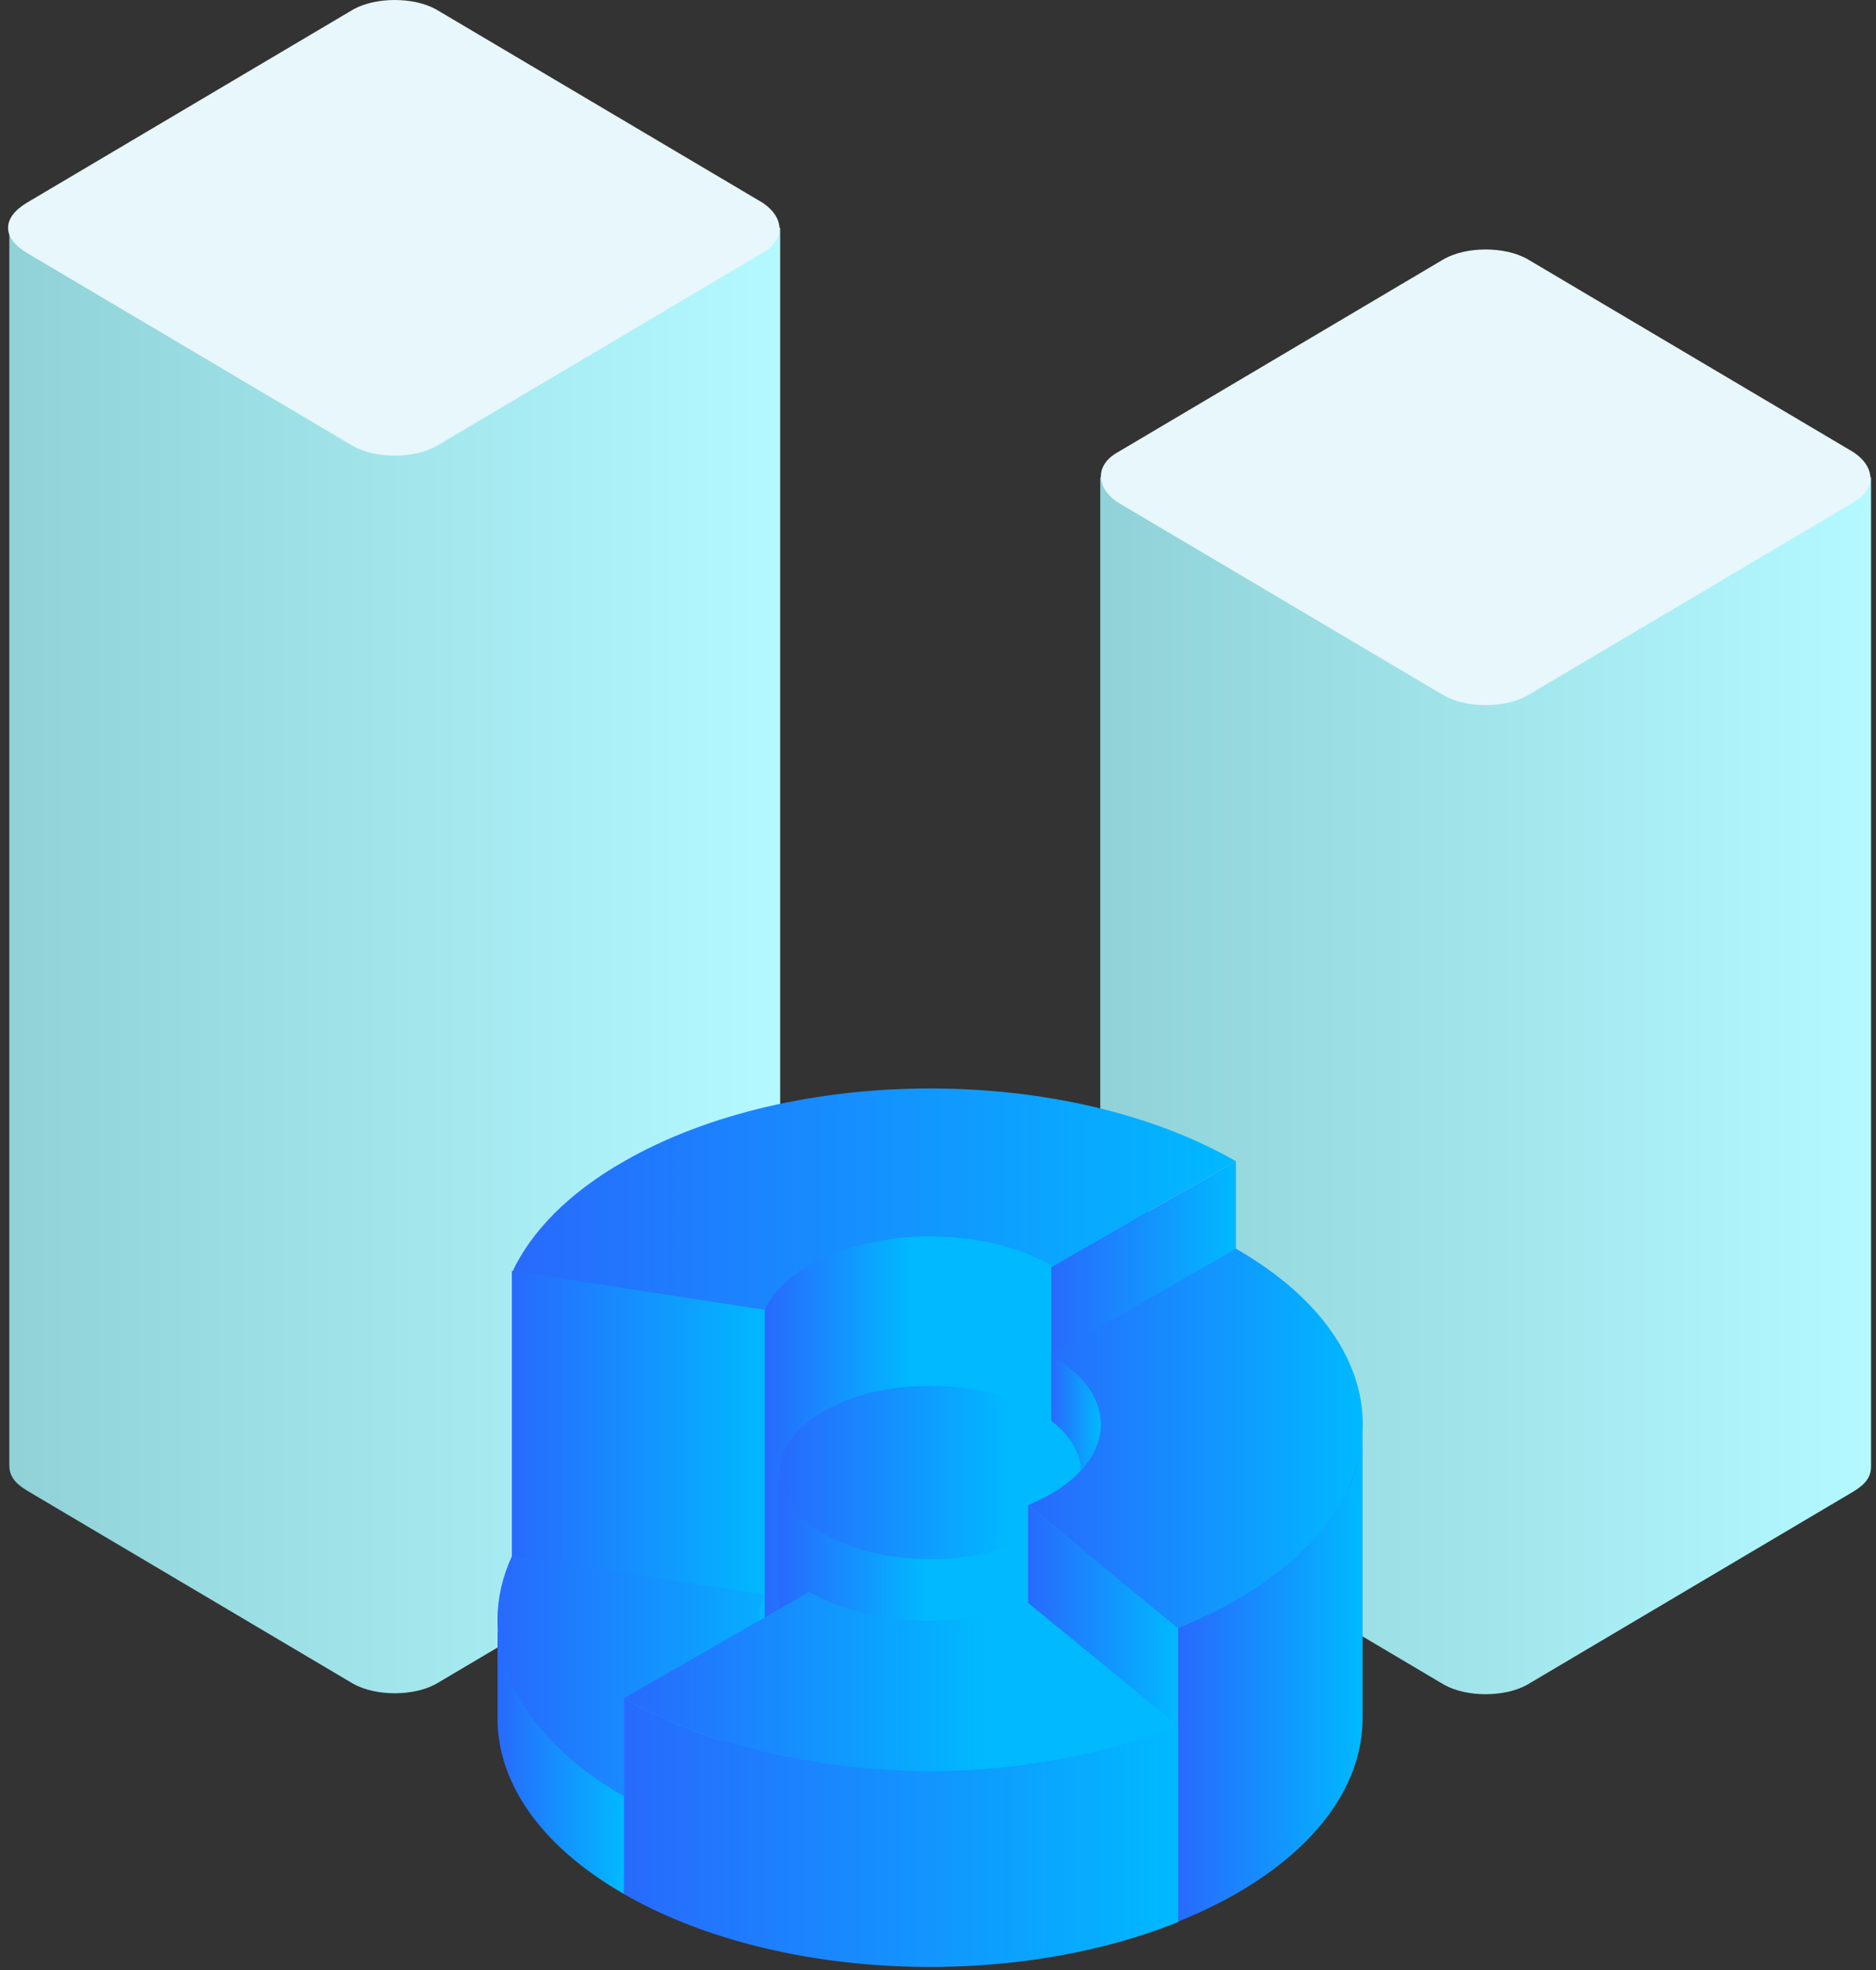
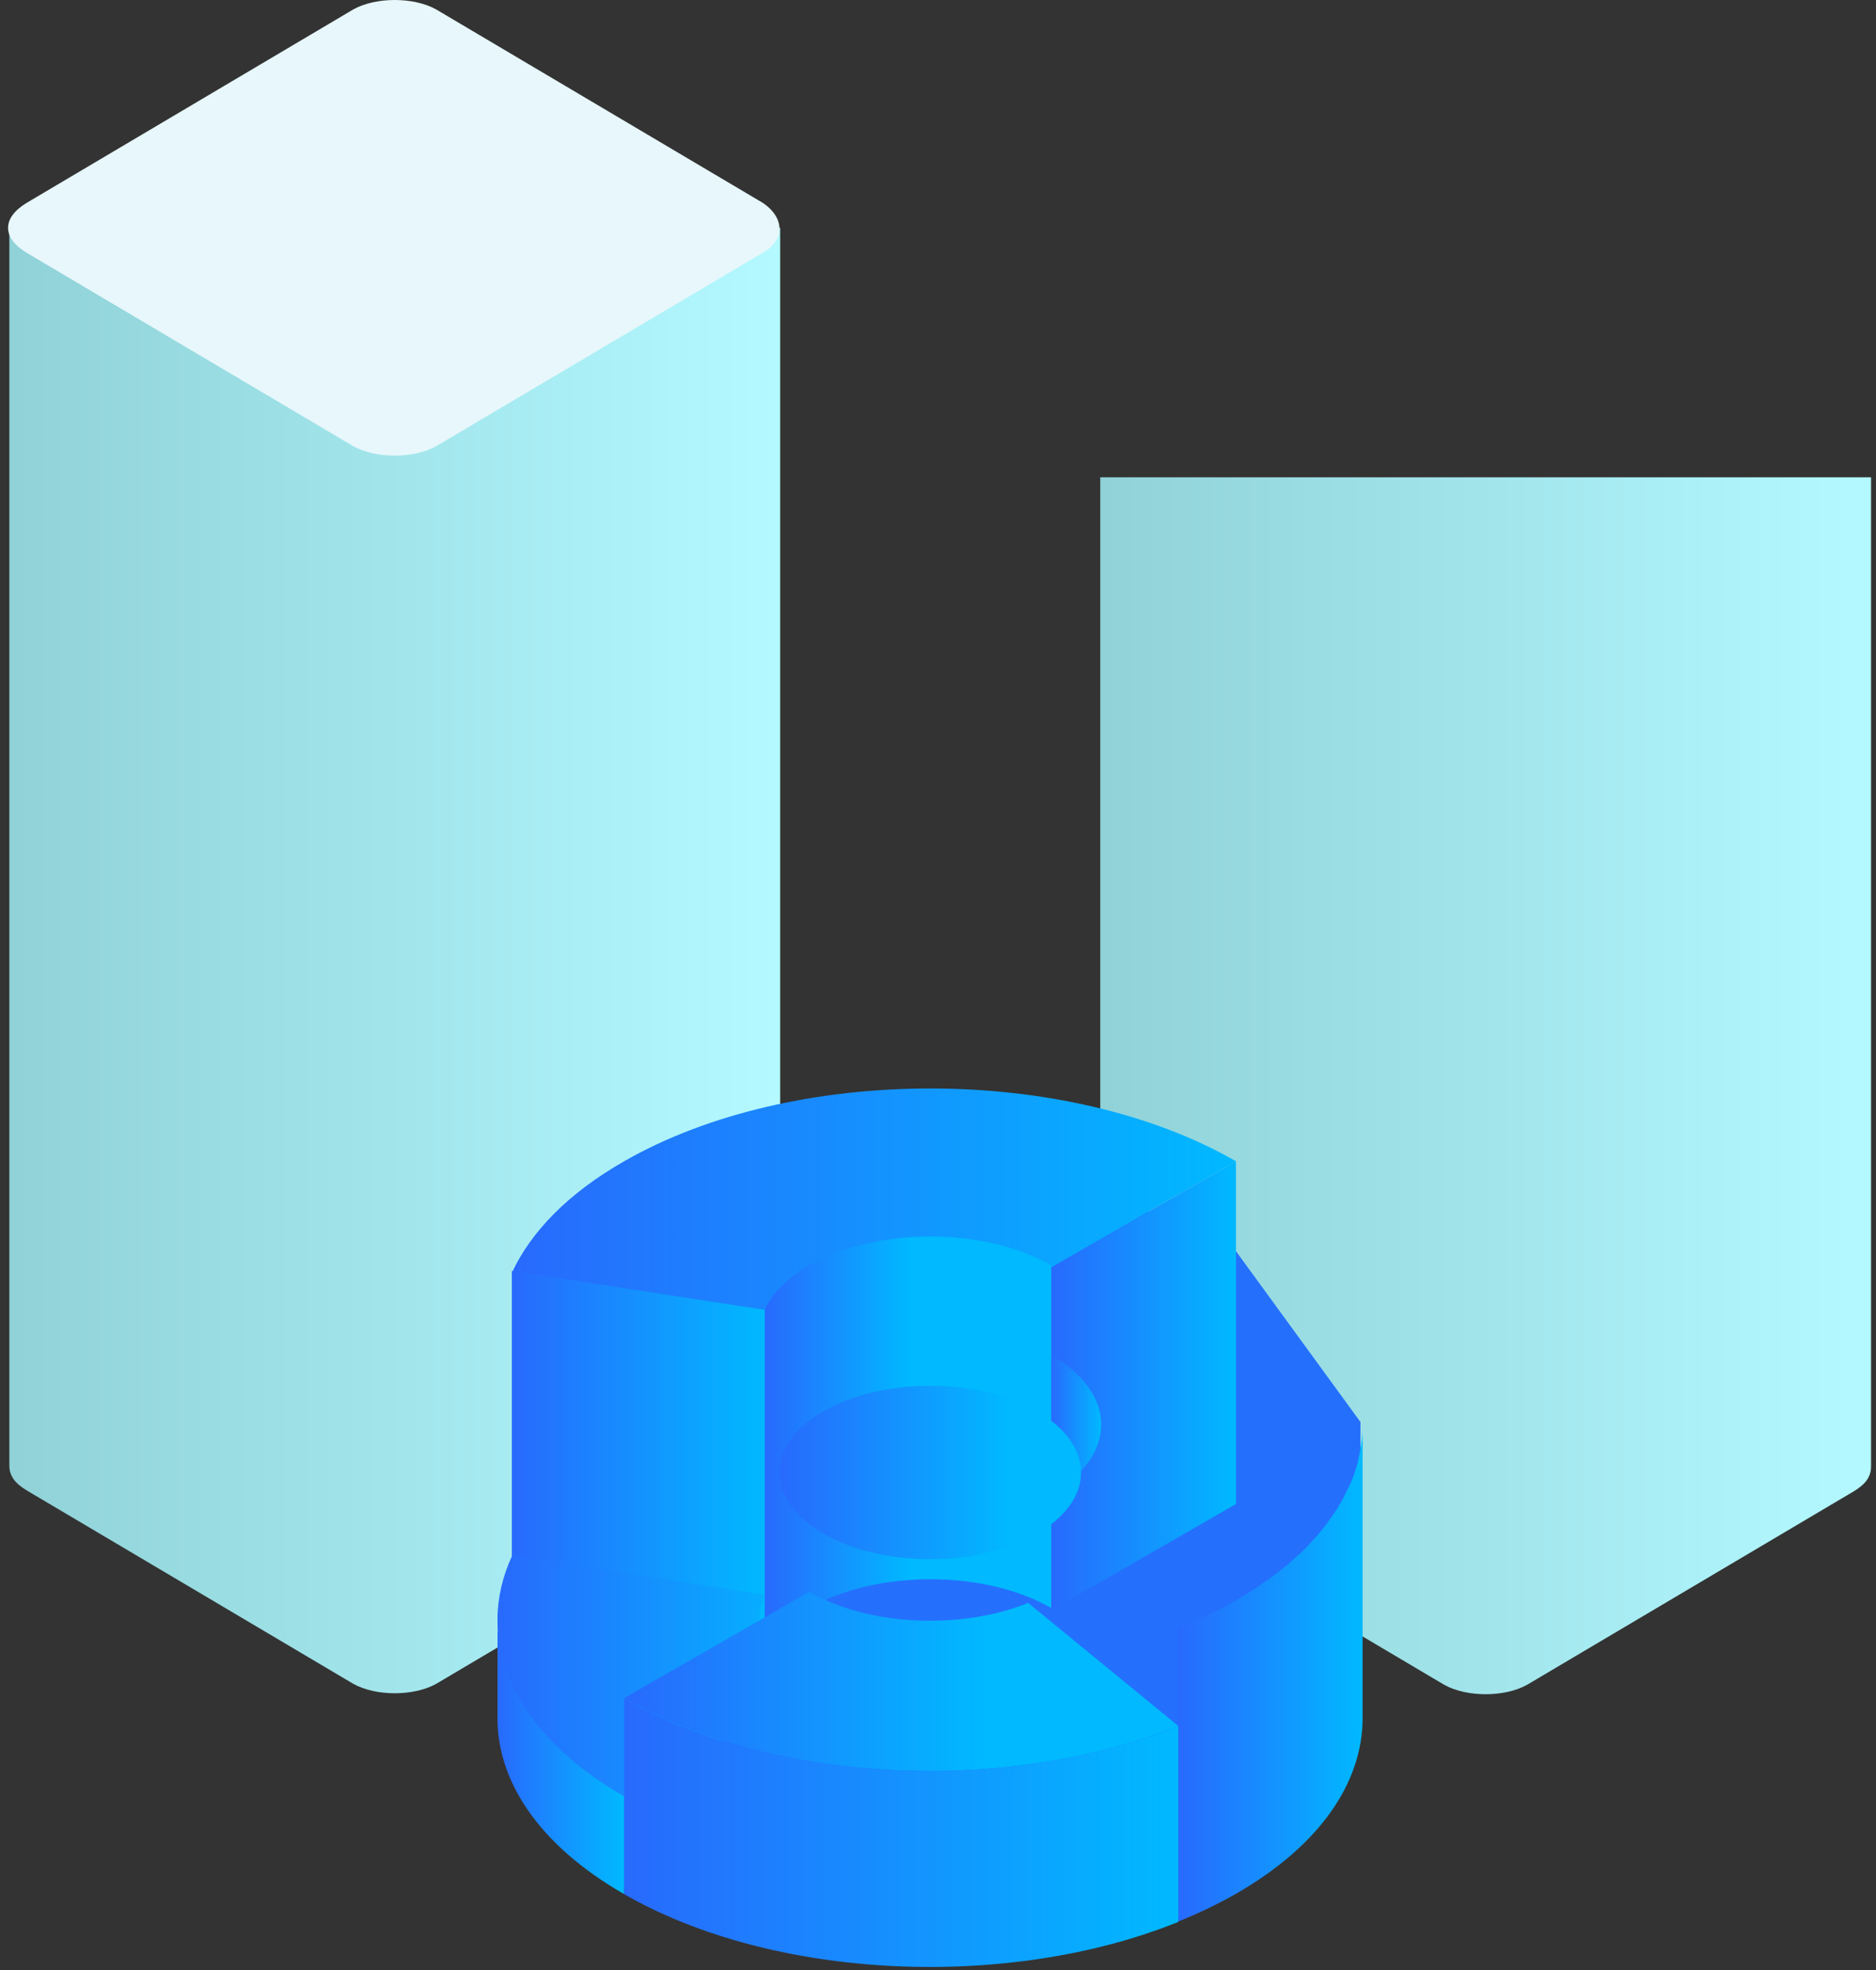
<svg xmlns="http://www.w3.org/2000/svg" width="262" height="275" viewBox="0 0 262 275" fill="none">
  <rect x="0" y="0" width="262" height="275" fill="#333333" stroke="none" />
  <g clip-path="url(#clip0)">
    <path d="M108.956 31.801V204.562C108.956 205.964 108.254 207.015 106.501 208.067L60.917 235.05C57.761 236.802 52.501 236.802 49.345 235.05L3.761 208.067C2.008 207.015 1.306 205.964 1.306 204.562V31.801H108.956Z" fill="url(#paint0_linear)" />
    <path d="M3.757 35.306L49.341 62.289C52.497 64.041 57.757 64.041 60.913 62.289L106.497 35.306C109.653 33.554 109.653 30.4 106.497 28.298L60.913 1.315C57.757 -0.438 52.497 -0.438 49.341 1.315L3.757 28.298C0.25 30.4 0.25 33.204 3.757 35.306Z" fill="#E7F7FB" />
    <path d="M261.309 66.628V204.697C261.309 206.099 260.608 207.15 258.854 208.201L213.27 235.184C210.114 236.937 204.854 236.937 201.699 235.184L156.114 208.201C154.361 207.15 153.66 206.099 153.66 204.697V66.628H261.309Z" fill="url(#paint1_linear)" />
-     <path d="M156.114 70.131L201.699 97.114C204.855 98.866 210.114 98.866 213.27 97.114L258.854 70.131C262.01 68.379 262.01 65.225 258.854 63.122L213.27 36.139C210.114 34.387 204.855 34.387 201.699 36.139L156.114 63.122C152.959 64.874 152.959 68.028 156.114 70.131Z" fill="#E7F7FB" />
    <g clip-path="url(#clip1)">
      <path d="M164.5 268L90.5 266L87 263.5L71.5 243.5L69.5 228L71.5 220.5V177.5L131 156L172.5 174.5L190 198.5V242L164.5 268Z" fill="#2470FD" />
      <path d="M113.014 176.896C109.946 178.654 107.866 180.775 106.825 183.051L71.512 177.62C74.164 171.931 79.365 166.552 87.166 162.104C110.778 148.553 149.056 148.553 172.616 162.104L146.768 176.948C137.458 171.569 122.324 171.569 113.014 176.896Z" fill="url(#paint2_linear)" />
      <path d="M106.825 182.844V230.633L71.512 225.203V177.413L106.825 182.844Z" fill="url(#paint3_linear)" />
      <path d="M172.616 162.105V209.946L146.82 224.79V176.949L172.616 162.105Z" fill="url(#paint4_linear)" />
      <path d="M113.015 176.638C122.324 171.259 137.459 171.259 146.82 176.638V224.479C137.511 219.1 122.376 219.1 113.015 224.479C109.946 226.237 107.866 228.358 106.826 230.634V182.792C107.866 180.517 109.946 178.396 113.015 176.638Z" fill="url(#paint5_linear)" />
-       <path d="M114.991 214.084C123.208 218.79 136.575 218.79 144.792 214.084C148.901 211.705 150.981 208.601 150.981 205.55V237.72C150.981 240.823 148.901 243.926 144.792 246.254C136.575 250.96 123.208 250.96 114.991 246.254C110.883 243.875 108.802 240.771 108.802 237.72V205.55C108.854 208.653 110.883 211.705 114.991 214.084Z" fill="url(#paint6_linear)" />
      <path d="M150.668 205.653C155.869 200.429 154.569 193.653 146.82 189.154V202.756C148.328 203.635 149.628 204.618 150.668 205.653Z" fill="url(#paint7_linear)" />
      <path d="M129.917 217.651C141.55 217.651 150.981 212.232 150.981 205.548C150.981 198.864 141.55 193.446 129.917 193.446C118.284 193.446 108.854 198.864 108.854 205.548C108.854 212.232 118.284 217.651 129.917 217.651Z" fill="url(#paint8_linear)" />
-       <path d="M143.596 210.101V251.115L164.555 268.286V227.272L143.596 210.101Z" fill="url(#paint9_linear)" />
      <path d="M172.616 223.393C174.852 222.1 176.829 220.755 178.649 219.359C179.169 218.945 179.689 218.531 180.209 218.066C180.365 217.911 180.573 217.755 180.729 217.6C181.041 217.29 181.405 217.031 181.717 216.721C181.925 216.566 182.081 216.359 182.237 216.204C182.549 215.893 182.81 215.635 183.07 215.325C183.226 215.169 183.382 214.962 183.538 214.807C183.85 214.445 184.162 214.135 184.422 213.773C184.526 213.669 184.63 213.514 184.734 213.411C185.098 212.945 185.462 212.48 185.774 212.014C185.878 211.859 185.982 211.704 186.086 211.601C186.294 211.239 186.554 210.928 186.762 210.566C186.866 210.411 186.97 210.204 187.074 210.049C187.282 209.739 187.438 209.428 187.594 209.118C187.698 208.963 187.802 208.756 187.854 208.601C188.01 208.239 188.218 207.877 188.374 207.566C188.426 207.411 188.53 207.256 188.582 207.153C188.79 206.636 188.998 206.17 189.155 205.653C189.207 205.549 189.207 205.446 189.259 205.343C189.415 204.929 189.519 204.515 189.623 204.101C189.675 203.946 189.727 203.739 189.727 203.584C189.831 203.222 189.883 202.912 189.935 202.55C189.987 202.343 189.987 202.188 190.039 201.981C190.091 201.619 190.143 201.257 190.195 200.946C190.195 200.791 190.247 200.636 190.247 200.481C190.299 199.964 190.299 199.446 190.299 198.929V239.84C190.299 248.736 184.422 257.58 172.616 264.355C170.068 265.803 167.363 267.096 164.555 268.234V227.22C167.415 226.134 170.12 224.841 172.616 223.393Z" fill="url(#paint10_linear)" />
      <path d="M113.014 235.909L87.166 250.753C71.356 241.65 66.155 228.772 71.512 217.187L106.826 222.617C104.693 227.22 106.774 232.289 113.014 235.909Z" fill="url(#paint11_linear)" />
      <path d="M87.167 250.752V264.406C75.101 257.476 69.224 248.373 69.484 239.27V226.806C69.744 235.495 75.673 244.132 87.167 250.752Z" fill="url(#paint12_linear)" />
      <path d="M143.595 223.755L164.555 240.926C140.995 250.442 108.23 249.149 87.166 237.047L113.015 222.203C121.336 227.013 134.286 227.53 143.595 223.755Z" fill="url(#paint13_linear)" />
      <path d="M164.555 240.926V268.286C140.995 277.803 108.23 276.51 87.166 264.407V237.099C108.23 249.15 140.995 250.443 164.555 240.926Z" fill="url(#paint14_linear)" />
-       <path d="M172.616 223.393C170.068 224.841 167.363 226.134 164.555 227.272L143.596 210.1C144.74 209.635 145.78 209.118 146.768 208.549C156.078 203.17 156.078 194.481 146.768 189.154L172.616 174.31C196.228 187.861 196.228 209.842 172.616 223.393Z" fill="url(#paint15_linear)" />
    </g>
  </g>
  <defs>
    <linearGradient id="paint0_linear" x1="1.76" y1="111.627" x2="108.684" y2="111.627" gradientUnits="userSpaceOnUse">
      <stop stop-color="#90D2D8" />
      <stop offset="1" stop-color="#B3F9FF" />
    </linearGradient>
    <linearGradient id="paint1_linear" x1="154.113" y1="132.916" x2="261.037" y2="132.916" gradientUnits="userSpaceOnUse">
      <stop stop-color="#90D2D8" />
      <stop offset="1" stop-color="#B3F9FF" />
    </linearGradient>
    <linearGradient id="paint2_linear" x1="71.692" y1="164.081" x2="172.654" y2="164.081" gradientUnits="userSpaceOnUse">
      <stop stop-color="#286AFD" />
      <stop offset="1" stop-color="#00B9FF" />
    </linearGradient>
    <linearGradient id="paint3_linear" x1="71.575" y1="198.181" x2="106.839" y2="198.181" gradientUnits="userSpaceOnUse">
      <stop stop-color="#286AFD" />
      <stop offset="1" stop-color="#00B9FF" />
    </linearGradient>
    <linearGradient id="paint4_linear" x1="146.866" y1="186.566" x2="172.626" y2="186.566" gradientUnits="userSpaceOnUse">
      <stop stop-color="#286AFD" />
      <stop offset="1" stop-color="#00B9FF" />
    </linearGradient>
    <linearGradient id="paint5_linear" x1="106.897" y1="195.248" x2="127.145" y2="195.248" gradientUnits="userSpaceOnUse">
      <stop stop-color="#286AFD" />
      <stop offset="1" stop-color="#00B9FF" />
    </linearGradient>
    <linearGradient id="paint6_linear" x1="108.877" y1="222.811" x2="129.363" y2="222.811" gradientUnits="userSpaceOnUse">
      <stop stop-color="#286AFD" />
      <stop offset="1" stop-color="#00B9FF" />
    </linearGradient>
    <linearGradient id="paint7_linear" x1="146.832" y1="195.592" x2="153.795" y2="195.592" gradientUnits="userSpaceOnUse">
      <stop stop-color="#286AFD" />
      <stop offset="1" stop-color="#00B9FF" />
    </linearGradient>
    <linearGradient id="paint8_linear" x1="108.929" y1="202.891" x2="141.006" y2="202.891" gradientUnits="userSpaceOnUse">
      <stop stop-color="#286AFD" />
      <stop offset="1" stop-color="#00B9FF" />
    </linearGradient>
    <linearGradient id="paint9_linear" x1="143.633" y1="232.806" x2="164.563" y2="232.806" gradientUnits="userSpaceOnUse">
      <stop stop-color="#286AFD" />
      <stop offset="1" stop-color="#00B9FF" />
    </linearGradient>
    <linearGradient id="paint10_linear" x1="164.6" y1="225.974" x2="190.308" y2="225.974" gradientUnits="userSpaceOnUse">
      <stop stop-color="#286AFD" />
      <stop offset="1" stop-color="#00B9FF" />
    </linearGradient>
    <linearGradient id="paint11_linear" x1="69.552" y1="230.285" x2="113.031" y2="230.285" gradientUnits="userSpaceOnUse">
      <stop stop-color="#286AFD" />
      <stop offset="1" stop-color="#00B9FF" />
    </linearGradient>
    <linearGradient id="paint12_linear" x1="69.507" y1="241.478" x2="87.173" y2="241.478" gradientUnits="userSpaceOnUse">
      <stop stop-color="#286AFD" />
      <stop offset="1" stop-color="#00B9FF" />
    </linearGradient>
    <linearGradient id="paint13_linear" x1="87.304" y1="231.961" x2="164.584" y2="231.961" gradientUnits="userSpaceOnUse">
      <stop stop-color="#286AFD" />
      <stop offset="0.649" stop-color="#00B9FF" />
    </linearGradient>
    <linearGradient id="paint14_linear" x1="87.304" y1="251.721" x2="164.584" y2="251.721" gradientUnits="userSpaceOnUse">
      <stop stop-color="#286AFD" />
      <stop offset="1" stop-color="#00B9FF" />
    </linearGradient>
    <linearGradient id="paint15_linear" x1="143.679" y1="194.977" x2="190.343" y2="194.977" gradientUnits="userSpaceOnUse">
      <stop stop-color="#286AFD" />
      <stop offset="1" stop-color="#00B9FF" />
    </linearGradient>
    <clipPath id="clip0">
      <rect width="260.584" height="275" fill="white" transform="translate(0.734)" />
    </clipPath>
    <clipPath id="clip1">
      <rect width="120.867" height="122.629" fill="white" transform="translate(69.484 151.916)" />
    </clipPath>
  </defs>
</svg>